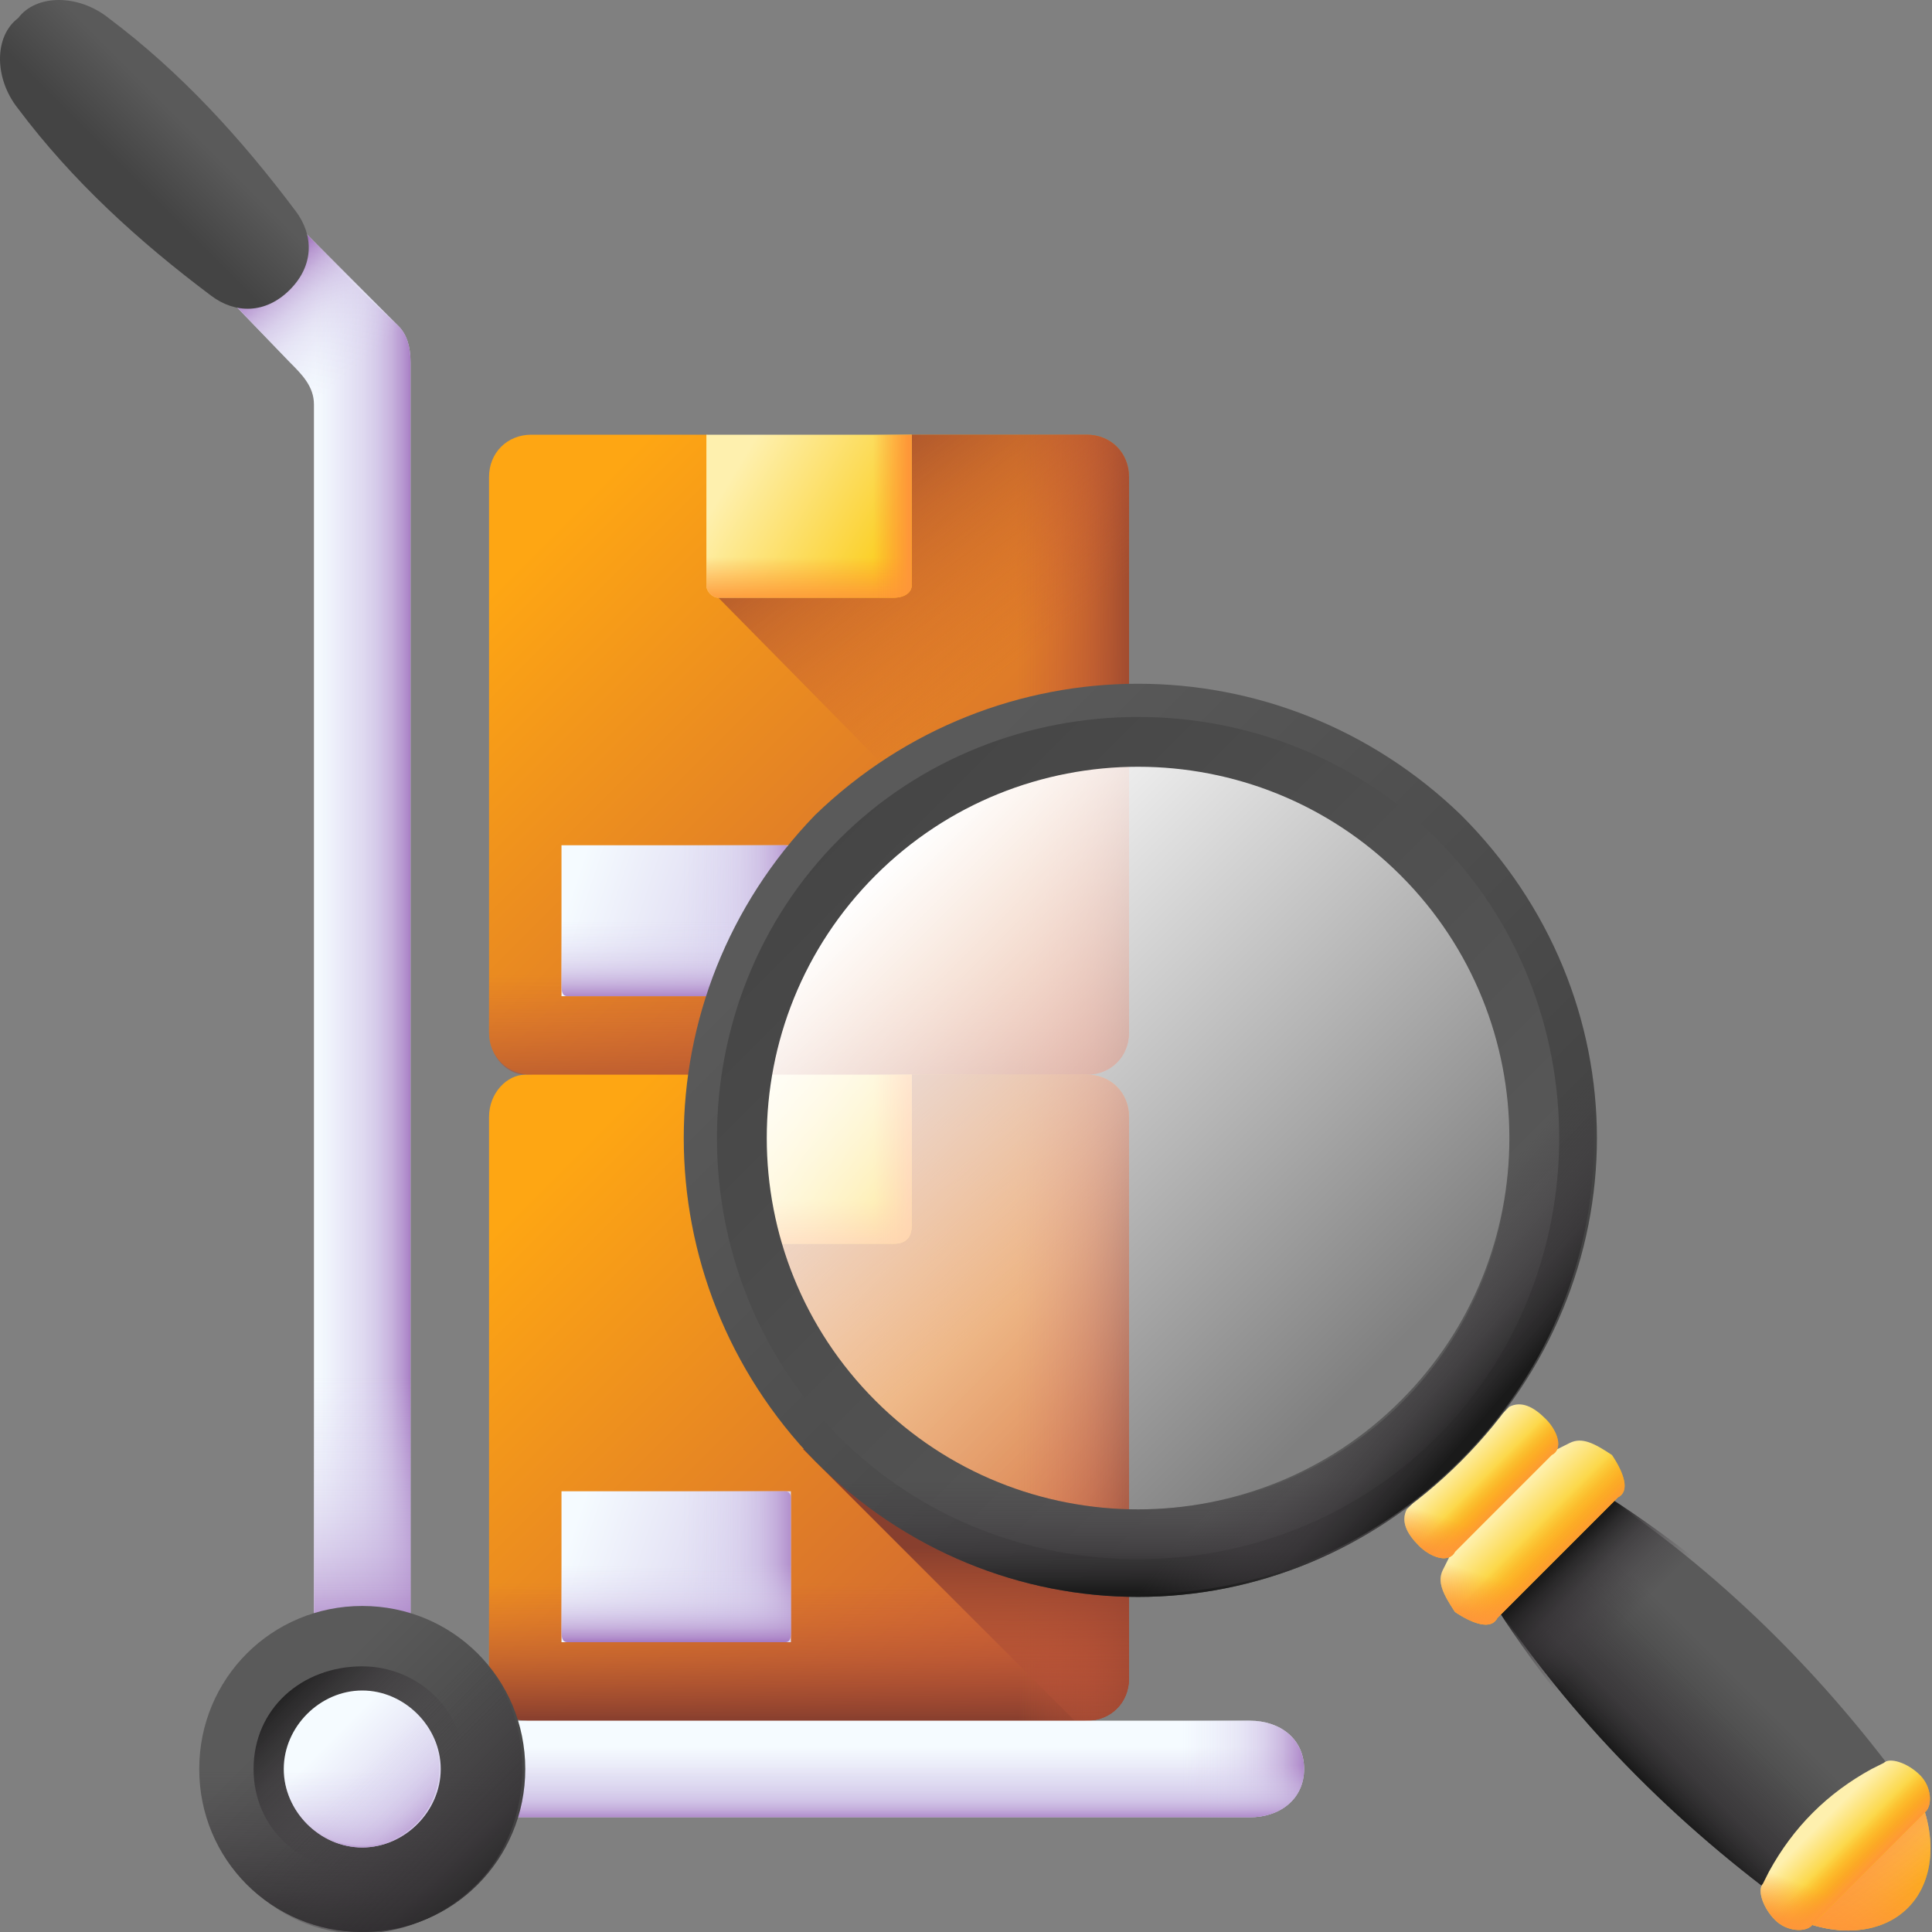
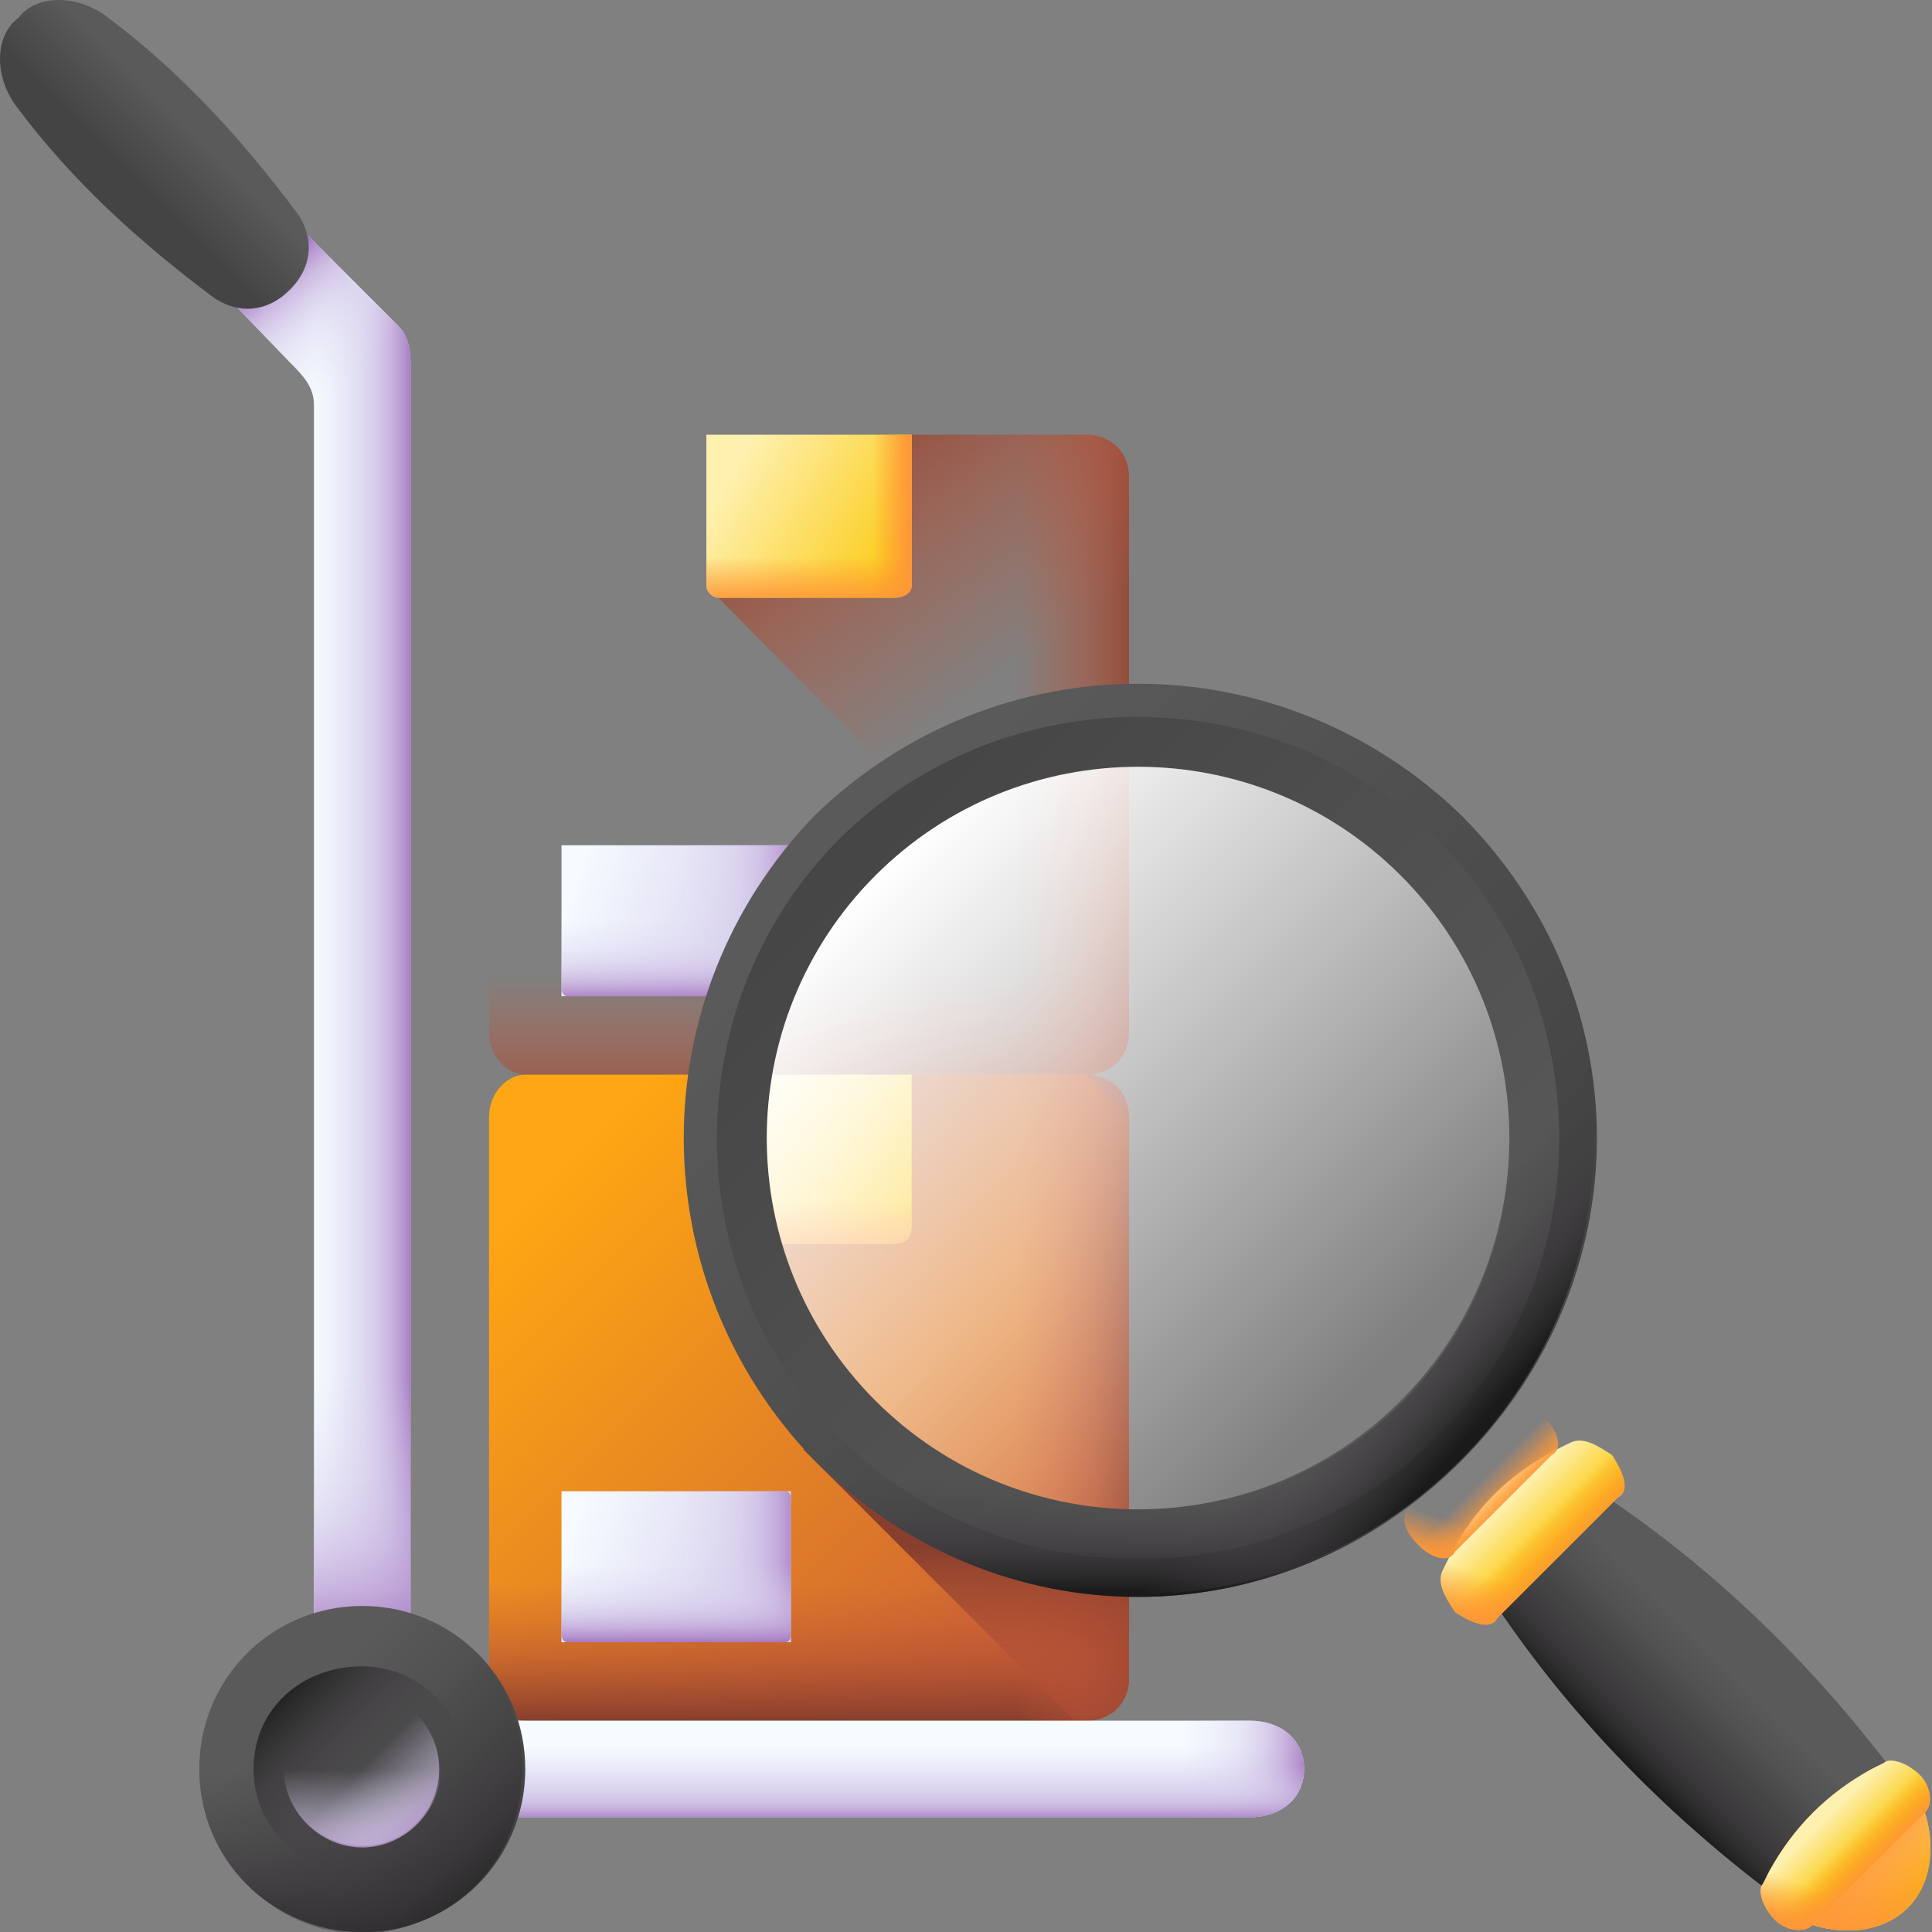
<svg xmlns="http://www.w3.org/2000/svg" version="1.2" viewBox="0 0 32 32" width="32" height="32">
  <rect x="0" y="0" width="32" height="32" fill="#808080" stroke="none" />
  <title>sourcing-svg</title>
  <defs>
    <linearGradient id="g1" x2="1" gradientUnits="userSpaceOnUse" gradientTransform="matrix(9.411,9.411,-9.411,9.411,9.36,8.476)">
      <stop offset="0" stop-color="#fea613" />
      <stop offset="1" stop-color="#c4573a" />
    </linearGradient>
    <linearGradient id="g2" x2="1" gradientUnits="userSpaceOnUse" gradientTransform="matrix(0,2.777,-4.906,0,13.385,16.151)">
      <stop offset="0" stop-color="#c4573a" stop-opacity="0" />
      <stop offset=".235" stop-color="#be5539" stop-opacity=".24" />
      <stop offset=".539" stop-color="#ae4e35" stop-opacity=".54" />
      <stop offset=".879" stop-color="#934330" stop-opacity=".88" />
      <stop offset="1" stop-color="#883f2e" stop-opacity="1" />
    </linearGradient>
    <linearGradient id="g3" x2="1" gradientUnits="userSpaceOnUse" gradientTransform="matrix(2.209,0,0,4.319,16.841,12.501)">
      <stop offset="0" stop-color="#c4573a" stop-opacity="0" />
      <stop offset=".235" stop-color="#be5539" stop-opacity=".24" />
      <stop offset=".539" stop-color="#ae4e35" stop-opacity=".54" />
      <stop offset=".879" stop-color="#934330" stop-opacity=".88" />
      <stop offset="1" stop-color="#883f2e" stop-opacity="1" />
    </linearGradient>
    <linearGradient id="g4" x2="1" gradientUnits="userSpaceOnUse" gradientTransform="matrix(-3.199,-4.364,3.044,-2.231,16.884,10.985)">
      <stop offset="0" stop-color="#c4573a" stop-opacity="0" />
      <stop offset=".235" stop-color="#be5539" stop-opacity=".24" />
      <stop offset=".539" stop-color="#ae4e35" stop-opacity=".54" />
      <stop offset=".879" stop-color="#934330" stop-opacity=".88" />
      <stop offset="1" stop-color="#883f2e" stop-opacity="1" />
    </linearGradient>
    <linearGradient id="g5" x2="1" gradientUnits="userSpaceOnUse" gradientTransform="matrix(3.063,1.857,-1.761,2.906,12.19,7.772)">
      <stop offset="0" stop-color="#fef0ae" />
      <stop offset="1" stop-color="#fac600" />
    </linearGradient>
    <linearGradient id="g6" x2="1" gradientUnits="userSpaceOnUse" gradientTransform="matrix(0,.759,-1.703,0,13.385,9.225)">
      <stop offset="0" stop-color="#fe9738" stop-opacity="0" />
      <stop offset="1" stop-color="#fe9738" stop-opacity="1" />
    </linearGradient>
    <linearGradient id="g7" x2="1" gradientUnits="userSpaceOnUse" gradientTransform="matrix(.585,0,0,.936,14.461,8.551)">
      <stop offset="0" stop-color="#fe9738" stop-opacity="0" />
      <stop offset="1" stop-color="#fe9738" stop-opacity="1" />
    </linearGradient>
    <linearGradient id="g8" x2="1" gradientUnits="userSpaceOnUse" gradientTransform="matrix(2.773,.924,-0.742,2.225,9.484,14.7)">
      <stop offset="0" stop-color="#f5fbff" />
      <stop offset="1" stop-color="#dbd5ef" />
    </linearGradient>
    <linearGradient id="g9" x2="1" gradientUnits="userSpaceOnUse" gradientTransform="matrix(1.937,0,0,1.683,11.321,15.27)">
      <stop offset="0" stop-color="#dbd5ef" stop-opacity="0" />
      <stop offset=".285" stop-color="#d9d2ee" stop-opacity=".28" />
      <stop offset=".474" stop-color="#d4c9e9" stop-opacity=".47" />
      <stop offset=".635" stop-color="#cbbae2" stop-opacity=".64" />
      <stop offset=".78" stop-color="#bfa5d7" stop-opacity=".78" />
      <stop offset=".913" stop-color="#af8aca" stop-opacity=".91" />
      <stop offset="1" stop-color="#a274bf" stop-opacity="1" />
    </linearGradient>
    <linearGradient id="g10" x2="1" gradientUnits="userSpaceOnUse" gradientTransform="matrix(0,1.304,-3.242,0,11.195,15.264)">
      <stop offset="0" stop-color="#dbd5ef" stop-opacity="0" />
      <stop offset=".285" stop-color="#d9d2ee" stop-opacity=".28" />
      <stop offset=".474" stop-color="#d4c9e9" stop-opacity=".47" />
      <stop offset=".635" stop-color="#cbbae2" stop-opacity=".64" />
      <stop offset=".78" stop-color="#bfa5d7" stop-opacity=".78" />
      <stop offset=".913" stop-color="#af8aca" stop-opacity=".91" />
      <stop offset="1" stop-color="#a274bf" stop-opacity="1" />
    </linearGradient>
    <linearGradient id="g11" x2="1" gradientUnits="userSpaceOnUse" gradientTransform="matrix(9.411,9.411,-9.411,9.411,9.36,19.129)">
      <stop offset="0" stop-color="#fea613" />
      <stop offset="1" stop-color="#c4573a" />
    </linearGradient>
    <linearGradient id="g12" x2="1" gradientUnits="userSpaceOnUse" gradientTransform="matrix(0,2.27,-4.24,0,13.385,26.22)">
      <stop offset="0" stop-color="#c4573a" stop-opacity="0" />
      <stop offset=".235" stop-color="#be5539" stop-opacity=".24" />
      <stop offset=".539" stop-color="#ae4e35" stop-opacity=".54" />
      <stop offset=".879" stop-color="#934330" stop-opacity=".88" />
      <stop offset="1" stop-color="#883f2e" stop-opacity="1" />
    </linearGradient>
    <linearGradient id="g13" x2="1" gradientUnits="userSpaceOnUse" gradientTransform="matrix(2.209,0,0,4.319,16.841,23.154)">
      <stop offset="0" stop-color="#c4573a" stop-opacity="0" />
      <stop offset=".235" stop-color="#be5539" stop-opacity=".24" />
      <stop offset=".539" stop-color="#ae4e35" stop-opacity=".54" />
      <stop offset=".879" stop-color="#934330" stop-opacity=".88" />
      <stop offset="1" stop-color="#883f2e" stop-opacity="1" />
    </linearGradient>
    <linearGradient id="g14" x2="1" gradientUnits="userSpaceOnUse" gradientTransform="matrix(0,-3.806,4.555,0,16.001,29.44)">
      <stop offset="0" stop-color="#c4573a" stop-opacity="0" />
      <stop offset=".235" stop-color="#be5539" stop-opacity=".24" />
      <stop offset=".539" stop-color="#ae4e35" stop-opacity=".54" />
      <stop offset=".879" stop-color="#934330" stop-opacity=".88" />
      <stop offset="1" stop-color="#883f2e" stop-opacity="1" />
    </linearGradient>
    <linearGradient id="g15" x2="1" gradientUnits="userSpaceOnUse" gradientTransform="matrix(-3.199,-4.364,3.044,-2.231,16.884,21.638)">
      <stop offset="0" stop-color="#c4573a" stop-opacity="0" />
      <stop offset=".235" stop-color="#be5539" stop-opacity=".24" />
      <stop offset=".539" stop-color="#ae4e35" stop-opacity=".54" />
      <stop offset=".879" stop-color="#934330" stop-opacity=".88" />
      <stop offset="1" stop-color="#883f2e" stop-opacity="1" />
    </linearGradient>
    <linearGradient id="g16" x2="1" gradientUnits="userSpaceOnUse" gradientTransform="matrix(3.063,1.857,-1.761,2.906,12.19,18.425)">
      <stop offset="0" stop-color="#fef0ae" />
      <stop offset="1" stop-color="#fac600" />
    </linearGradient>
    <linearGradient id="g17" x2="1" gradientUnits="userSpaceOnUse" gradientTransform="matrix(0,.759,-1.703,0,13.385,19.878)">
      <stop offset="0" stop-color="#fe9738" stop-opacity="0" />
      <stop offset="1" stop-color="#fe9738" stop-opacity="1" />
    </linearGradient>
    <linearGradient id="g18" x2="1" gradientUnits="userSpaceOnUse" gradientTransform="matrix(.585,0,0,.936,14.461,19.203)">
      <stop offset="0" stop-color="#fe9738" stop-opacity="0" />
      <stop offset="1" stop-color="#fe9738" stop-opacity="1" />
    </linearGradient>
    <linearGradient id="g19" x2="1" gradientUnits="userSpaceOnUse" gradientTransform="matrix(2.773,.924,-0.742,2.225,9.484,25.352)">
      <stop offset="0" stop-color="#f5fbff" />
      <stop offset="1" stop-color="#dbd5ef" />
    </linearGradient>
    <linearGradient id="g20" x2="1" gradientUnits="userSpaceOnUse" gradientTransform="matrix(1.937,0,0,1.683,11.321,25.922)">
      <stop offset="0" stop-color="#dbd5ef" stop-opacity="0" />
      <stop offset=".285" stop-color="#d9d2ee" stop-opacity=".28" />
      <stop offset=".474" stop-color="#d4c9e9" stop-opacity=".47" />
      <stop offset=".635" stop-color="#cbbae2" stop-opacity=".64" />
      <stop offset=".78" stop-color="#bfa5d7" stop-opacity=".78" />
      <stop offset=".913" stop-color="#af8aca" stop-opacity=".91" />
      <stop offset="1" stop-color="#a274bf" stop-opacity="1" />
    </linearGradient>
    <linearGradient id="g21" x2="1" gradientUnits="userSpaceOnUse" gradientTransform="matrix(0,1.304,-3.242,0,11.195,25.917)">
      <stop offset="0" stop-color="#dbd5ef" stop-opacity="0" />
      <stop offset=".285" stop-color="#d9d2ee" stop-opacity=".28" />
      <stop offset=".474" stop-color="#d4c9e9" stop-opacity=".47" />
      <stop offset=".635" stop-color="#cbbae2" stop-opacity=".64" />
      <stop offset=".78" stop-color="#bfa5d7" stop-opacity=".78" />
      <stop offset=".913" stop-color="#af8aca" stop-opacity=".91" />
      <stop offset="1" stop-color="#a274bf" stop-opacity="1" />
    </linearGradient>
    <linearGradient id="g22" x2="1" gradientUnits="userSpaceOnUse" gradientTransform="matrix(0,.807,-7.842,0,13.577,28.932)">
      <stop offset="0" stop-color="#f5fbff" />
      <stop offset="1" stop-color="#dbd5ef" />
    </linearGradient>
    <linearGradient id="g23" x2="1" gradientUnits="userSpaceOnUse" gradientTransform="matrix(2.115,0,0,.676,19.589,29.302)">
      <stop offset="0" stop-color="#dbd5ef" stop-opacity="0" />
      <stop offset=".285" stop-color="#d9d2ee" stop-opacity=".28" />
      <stop offset=".474" stop-color="#d4c9e9" stop-opacity=".47" />
      <stop offset=".635" stop-color="#cbbae2" stop-opacity=".64" />
      <stop offset=".78" stop-color="#bfa5d7" stop-opacity=".78" />
      <stop offset=".913" stop-color="#af8aca" stop-opacity=".91" />
      <stop offset="1" stop-color="#a274bf" stop-opacity="1" />
    </linearGradient>
    <linearGradient id="g24" x2="1" gradientUnits="userSpaceOnUse" gradientTransform="matrix(0,.917,-10.58,0,13.577,29.243)">
      <stop offset="0" stop-color="#dbd5ef" stop-opacity="0" />
      <stop offset=".285" stop-color="#d9d2ee" stop-opacity=".28" />
      <stop offset=".474" stop-color="#d4c9e9" stop-opacity=".47" />
      <stop offset=".635" stop-color="#cbbae2" stop-opacity=".64" />
      <stop offset=".78" stop-color="#bfa5d7" stop-opacity=".78" />
      <stop offset=".913" stop-color="#af8aca" stop-opacity=".91" />
      <stop offset="1" stop-color="#a274bf" stop-opacity="1" />
    </linearGradient>
    <linearGradient id="g25" x2="1" gradientUnits="userSpaceOnUse" gradientTransform="matrix(1.536,0,0,8.52,5.318,15.221)">
      <stop offset="0" stop-color="#f5fbff" />
      <stop offset="1" stop-color="#dbd5ef" />
    </linearGradient>
    <linearGradient id="g26" x2="1" gradientUnits="userSpaceOnUse" gradientTransform="matrix(1.633,0,0,21.759,5.216,16.093)">
      <stop offset="0" stop-color="#dbd5ef" stop-opacity="0" />
      <stop offset=".285" stop-color="#d9d2ee" stop-opacity=".28" />
      <stop offset=".474" stop-color="#d4c9e9" stop-opacity=".47" />
      <stop offset=".635" stop-color="#cbbae2" stop-opacity=".64" />
      <stop offset=".78" stop-color="#bfa5d7" stop-opacity=".78" />
      <stop offset=".913" stop-color="#af8aca" stop-opacity=".91" />
      <stop offset="1" stop-color="#a274bf" stop-opacity="1" />
    </linearGradient>
    <linearGradient id="g27" x2="1" gradientUnits="userSpaceOnUse" gradientTransform="matrix(-1.403,-1.632,.721,-0.62,5.224,6.654)">
      <stop offset="0" stop-color="#dbd5ef" stop-opacity="0" />
      <stop offset=".285" stop-color="#d9d2ee" stop-opacity=".28" />
      <stop offset=".474" stop-color="#d4c9e9" stop-opacity=".47" />
      <stop offset=".635" stop-color="#cbbae2" stop-opacity=".64" />
      <stop offset=".78" stop-color="#bfa5d7" stop-opacity=".78" />
      <stop offset=".913" stop-color="#af8aca" stop-opacity=".91" />
      <stop offset="1" stop-color="#a274bf" stop-opacity="1" />
    </linearGradient>
    <linearGradient id="g28" x2="1" gradientUnits="userSpaceOnUse" gradientTransform="matrix(0,4.459,-0.964,0,5.974,22.803)">
      <stop offset="0" stop-color="#dbd5ef" stop-opacity="0" />
      <stop offset=".285" stop-color="#d9d2ee" stop-opacity=".28" />
      <stop offset=".474" stop-color="#d4c9e9" stop-opacity=".47" />
      <stop offset=".635" stop-color="#cbbae2" stop-opacity=".64" />
      <stop offset=".78" stop-color="#bfa5d7" stop-opacity=".78" />
      <stop offset=".913" stop-color="#af8aca" stop-opacity=".91" />
      <stop offset="1" stop-color="#a274bf" stop-opacity="1" />
    </linearGradient>
    <linearGradient id="g29" x2="1" gradientUnits="userSpaceOnUse" gradientTransform="matrix(-0.884,.884,-2.343,-2.343,3.043,2.029)">
      <stop offset="0" stop-color="#5a5a5a" />
      <stop offset="1" stop-color="#444444" />
    </linearGradient>
    <linearGradient id="g30" x2="1" gradientUnits="userSpaceOnUse" gradientTransform="matrix(2.452,2.452,-2.452,2.452,4.932,28.26)">
      <stop offset="0" stop-color="#5a5a5a" />
      <stop offset="1" stop-color="#444444" />
    </linearGradient>
    <linearGradient id="g31" x2="1" gradientUnits="userSpaceOnUse" gradientTransform="matrix(0,3.174,-4.734,0,5.974,29.336)">
      <stop offset="0" stop-color="#433f43" stop-opacity="0" />
      <stop offset=".344" stop-color="#403c40" stop-opacity=".34" />
      <stop offset=".622" stop-color="#363336" stop-opacity=".62" />
      <stop offset=".876" stop-color="#252425" stop-opacity=".88" />
      <stop offset="1" stop-color="#1a1a1a" stop-opacity="1" />
    </linearGradient>
    <linearGradient id="g32" x2="1" gradientUnits="userSpaceOnUse" gradientTransform="matrix(2.362,2.362,-3.523,3.523,5.993,29.318)">
      <stop offset="0" stop-color="#433f43" stop-opacity="0" />
      <stop offset=".344" stop-color="#403c40" stop-opacity=".34" />
      <stop offset=".622" stop-color="#363336" stop-opacity=".62" />
      <stop offset=".876" stop-color="#252425" stop-opacity=".88" />
      <stop offset="1" stop-color="#1a1a1a" stop-opacity="1" />
    </linearGradient>
    <linearGradient id="g33" x2="1" gradientUnits="userSpaceOnUse" gradientTransform="matrix(-2.027,-2.027,2.027,-2.027,6.622,29.95)">
      <stop offset="0" stop-color="#433f43" stop-opacity="0" />
      <stop offset=".344" stop-color="#403c40" stop-opacity=".34" />
      <stop offset=".622" stop-color="#363336" stop-opacity=".62" />
      <stop offset=".876" stop-color="#252425" stop-opacity=".88" />
      <stop offset="1" stop-color="#1a1a1a" stop-opacity="1" />
    </linearGradient>
    <linearGradient id="g34" x2="1" gradientUnits="userSpaceOnUse" gradientTransform="matrix(1.166,1.166,-1.166,1.166,5.479,28.807)">
      <stop offset="0" stop-color="#f5fbff" />
      <stop offset="1" stop-color="#dbd5ef" />
    </linearGradient>
    <linearGradient id="g35" x2="1" gradientUnits="userSpaceOnUse" gradientTransform="matrix(0,1.509,-2.251,0,5.974,29.318)">
      <stop offset="0" stop-color="#dbd5ef" stop-opacity="0" />
      <stop offset=".285" stop-color="#d9d2ee" stop-opacity=".28" />
      <stop offset=".474" stop-color="#d4c9e9" stop-opacity=".47" />
      <stop offset=".635" stop-color="#cbbae2" stop-opacity=".64" />
      <stop offset=".78" stop-color="#bfa5d7" stop-opacity=".78" />
      <stop offset=".913" stop-color="#af8aca" stop-opacity=".91" />
      <stop offset="1" stop-color="#a274bf" stop-opacity="1" />
    </linearGradient>
    <linearGradient id="g36" x2="1" gradientUnits="userSpaceOnUse" gradientTransform="matrix(1.123,1.123,-1.675,1.675,5.98,29.305)">
      <stop offset="0" stop-color="#dbd5ef" stop-opacity="0" />
      <stop offset=".285" stop-color="#d9d2ee" stop-opacity=".28" />
      <stop offset=".474" stop-color="#d4c9e9" stop-opacity=".47" />
      <stop offset=".635" stop-color="#cbbae2" stop-opacity=".64" />
      <stop offset=".78" stop-color="#bfa5d7" stop-opacity=".78" />
      <stop offset=".913" stop-color="#af8aca" stop-opacity=".91" />
      <stop offset="1" stop-color="#a274bf" stop-opacity="1" />
    </linearGradient>
    <linearGradient id="g37" x2="1" gradientUnits="userSpaceOnUse" gradientTransform="matrix(-1.004,1.004,-2.66,-2.66,28.809,27.826)">
      <stop offset="0" stop-color="#5a5a5a" />
      <stop offset="1" stop-color="#444444" />
    </linearGradient>
    <linearGradient id="g38" x2="1" gradientUnits="userSpaceOnUse" gradientTransform="matrix(-1.208,1.207,-5.106,-5.106,28.393,28.242)">
      <stop offset="0" stop-color="#433f43" stop-opacity="0" />
      <stop offset=".344" stop-color="#403c40" stop-opacity=".34" />
      <stop offset=".622" stop-color="#363336" stop-opacity=".62" />
      <stop offset=".876" stop-color="#252425" stop-opacity=".88" />
      <stop offset="1" stop-color="#1a1a1a" stop-opacity="1" />
    </linearGradient>
    <linearGradient id="g39" x2="1" gradientUnits="userSpaceOnUse" gradientTransform="matrix(-1.071,-1.071,.933,-0.933,26.905,26.905)">
      <stop offset="0" stop-color="#433f43" stop-opacity="0" />
      <stop offset=".344" stop-color="#403c40" stop-opacity=".34" />
      <stop offset=".622" stop-color="#363336" stop-opacity=".62" />
      <stop offset=".876" stop-color="#252425" stop-opacity=".88" />
      <stop offset="1" stop-color="#1a1a1a" stop-opacity="1" />
    </linearGradient>
    <linearGradient id="g40" x2="1" gradientUnits="userSpaceOnUse" gradientTransform="matrix(.769,.769,-1.507,1.507,30.725,30.725)">
      <stop offset="0" stop-color="#fef0ae" />
      <stop offset="1" stop-color="#fac600" />
    </linearGradient>
    <linearGradient id="g41" x2="1" gradientUnits="userSpaceOnUse" gradientTransform="matrix(-1.06,-1.06,2.076,-2.076,31.772,31.772)">
      <stop offset="0" stop-color="#fe9738" stop-opacity="0" />
      <stop offset="1" stop-color="#fe9738" stop-opacity="1" />
    </linearGradient>
    <linearGradient id="g42" x2="1" gradientUnits="userSpaceOnUse" gradientTransform="matrix(-0.089,1.76,-1.694,-0.086,30.755,30.257)">
      <stop offset="0" stop-color="#fe9738" stop-opacity="0" />
      <stop offset="1" stop-color="#fe9738" stop-opacity="1" />
    </linearGradient>
    <linearGradient id="g43" x2="1" gradientUnits="userSpaceOnUse" gradientTransform="matrix(.795,.795,-1.838,1.838,24.911,24.917)">
      <stop offset="0" stop-color="#fef0ae" />
      <stop offset="1" stop-color="#fac600" />
    </linearGradient>
    <linearGradient id="g44" x2="1" gradientUnits="userSpaceOnUse" gradientTransform="matrix(-0.24,.73,-0.619,-0.204,24.773,26.154)">
      <stop offset="0" stop-color="#fe9738" stop-opacity="0" />
      <stop offset="1" stop-color="#fe9738" stop-opacity="1" />
    </linearGradient>
    <linearGradient id="g45" x2="1" gradientUnits="userSpaceOnUse" gradientTransform="matrix(.497,.497,-1.615,1.615,25.361,25.367)">
      <stop offset="0" stop-color="#fe9738" stop-opacity="0" />
      <stop offset="1" stop-color="#fe9738" stop-opacity="1" />
    </linearGradient>
    <linearGradient id="g46" x2="1" gradientUnits="userSpaceOnUse" gradientTransform="matrix(.655,.655,-1.514,1.514,24.15,24.155)">
      <stop offset="0" stop-color="#fef0ae" />
      <stop offset="1" stop-color="#fac600" />
    </linearGradient>
    <linearGradient id="g47" x2="1" gradientUnits="userSpaceOnUse" gradientTransform="matrix(-0.198,.601,-0.51,-0.168,24.036,25.174)">
      <stop offset="0" stop-color="#fe9738" stop-opacity="0" />
      <stop offset="1" stop-color="#fe9738" stop-opacity="1" />
    </linearGradient>
    <linearGradient id="g48" x2="1" gradientUnits="userSpaceOnUse" gradientTransform="matrix(.41,.41,-1.33,1.33,24.52,24.526)">
      <stop offset="0" stop-color="#fe9738" stop-opacity="0" />
      <stop offset="1" stop-color="#fe9738" stop-opacity="1" />
    </linearGradient>
    <linearGradient id="g49" x2="1" gradientUnits="userSpaceOnUse" gradientTransform="matrix(.655,.655,-1.72,1.72,30.185,30.171)">
      <stop offset="0" stop-color="#fef0ae" />
      <stop offset="1" stop-color="#fac600" />
    </linearGradient>
    <linearGradient id="g50" x2="1" gradientUnits="userSpaceOnUse" gradientTransform="matrix(-0.252,.656,-0.522,-0.201,29.993,31.267)">
      <stop offset="0" stop-color="#fe9738" stop-opacity="0" />
      <stop offset="1" stop-color="#fe9738" stop-opacity="1" />
    </linearGradient>
    <linearGradient id="g51" x2="1" gradientUnits="userSpaceOnUse" gradientTransform="matrix(.41,.41,-1.512,1.512,30.555,30.541)">
      <stop offset="0" stop-color="#fe9738" stop-opacity="0" />
      <stop offset="1" stop-color="#fe9738" stop-opacity="1" />
    </linearGradient>
    <linearGradient id="g52" x2="1" gradientUnits="userSpaceOnUse" gradientTransform="matrix(-8.218,-8.218,8.218,-8.218,22.716,22.716)">
      <stop offset="0" stop-color="#ffffff" stop-opacity="0" />
      <stop offset="1" stop-color="#ffffff" stop-opacity="1" />
    </linearGradient>
    <linearGradient id="g53" x2="1" gradientUnits="userSpaceOnUse" gradientTransform="matrix(8.345,8.345,-8.345,8.345,14.228,14.228)">
      <stop offset="0" stop-color="#5a5a5a" />
      <stop offset="1" stop-color="#444444" />
    </linearGradient>
    <linearGradient id="g54" x2="1" gradientUnits="userSpaceOnUse" gradientTransform="matrix(-10.511,-10.511,10.511,-10.511,23.737,23.737)">
      <stop offset="0" stop-color="#5a5a5a" />
      <stop offset="1" stop-color="#444444" />
    </linearGradient>
    <linearGradient id="g55" x2="1" gradientUnits="userSpaceOnUse" gradientTransform="matrix(0,1.85,-3.555,0,18.853,24.512)">
      <stop offset="0" stop-color="#433f43" stop-opacity="0" />
      <stop offset=".344" stop-color="#403c40" stop-opacity=".34" />
      <stop offset=".622" stop-color="#363336" stop-opacity=".62" />
      <stop offset=".876" stop-color="#252425" stop-opacity=".88" />
      <stop offset="1" stop-color="#1a1a1a" stop-opacity="1" />
    </linearGradient>
    <linearGradient id="g56" x2="1" gradientUnits="userSpaceOnUse" gradientTransform="matrix(1.842,1.604,-2.89,3.318,22.564,22.087)">
      <stop offset="0" stop-color="#433f43" stop-opacity="0" />
      <stop offset=".344" stop-color="#403c40" stop-opacity=".34" />
      <stop offset=".622" stop-color="#363336" stop-opacity=".62" />
      <stop offset=".876" stop-color="#252425" stop-opacity=".88" />
      <stop offset="1" stop-color="#1a1a1a" stop-opacity="1" />
    </linearGradient>
  </defs>
  <style>
		.s0 { fill: url(#g1) } 
		.s1 { fill: url(#g2) } 
		.s2 { fill: url(#g3) } 
		.s3 { fill: url(#g4) } 
		.s4 { fill: url(#g5) } 
		.s5 { fill: url(#g6) } 
		.s6 { fill: url(#g7) } 
		.s7 { fill: url(#g8) } 
		.s8 { fill: url(#g9) } 
		.s9 { fill: url(#g10) } 
		.s10 { fill: url(#g11) } 
		.s11 { fill: url(#g12) } 
		.s12 { fill: url(#g13) } 
		.s13 { fill: url(#g14) } 
		.s14 { fill: url(#g15) } 
		.s15 { fill: url(#g16) } 
		.s16 { fill: url(#g17) } 
		.s17 { fill: url(#g18) } 
		.s18 { fill: url(#g19) } 
		.s19 { fill: url(#g20) } 
		.s20 { fill: url(#g21) } 
		.s21 { fill: url(#g22) } 
		.s22 { fill: url(#g23) } 
		.s23 { fill: url(#g24) } 
		.s24 { fill: url(#g25) } 
		.s25 { fill: url(#g26) } 
		.s26 { fill: url(#g27) } 
		.s27 { fill: url(#g28) } 
		.s28 { fill: url(#g29) } 
		.s29 { fill: url(#g30) } 
		.s30 { fill: url(#g31) } 
		.s31 { fill: url(#g32) } 
		.s32 { fill: url(#g33) } 
		.s33 { fill: url(#g34) } 
		.s34 { fill: url(#g35) } 
		.s35 { fill: url(#g36) } 
		.s36 { fill: url(#g37) } 
		.s37 { fill: url(#g38) } 
		.s38 { fill: url(#g39) } 
		.s39 { fill: url(#g40) } 
		.s40 { fill: url(#g41) } 
		.s41 { fill: url(#g42) } 
		.s42 { fill: url(#g43) } 
		.s43 { fill: url(#g44) } 
		.s44 { fill: url(#g45) } 
		.s45 { fill: url(#g46) } 
		.s46 { fill: url(#g47) } 
		.s47 { fill: url(#g48) } 
		.s48 { fill: url(#g49) } 
		.s49 { fill: url(#g50) } 
		.s50 { fill: url(#g51) } 
		.s51 { fill: url(#g52) } 
		.s52 { fill: url(#g53) } 
		.s53 { fill: url(#g54) } 
		.s54 { fill: url(#g55) } 
		.s55 { fill: url(#g56) } 
	</style>
  <g id="Layer">
    <g id="Layer">
      <g id="Layer">
        <g id="Layer">
          <g id="Layer">
-             <path id="Layer" class="s0" d="m18.7 7.9v9.2c0 0.4-0.3 0.7-0.7 0.7l-4.9 0.9-4.3-0.9c-0.4 0-0.7-0.3-0.7-0.7v-9.2c0-0.4 0.3-0.7 0.7-0.7h2.9l1.7 0.4 1.7-0.4h2.9c0.4 0 0.7 0.3 0.7 0.7z" />
            <path id="Layer" class="s1" d="m8.1 12.7v4.4c0 0.4 0.3 0.7 0.6 0.7l4.4 0.9 4.9-0.9c0.4 0 0.7-0.3 0.7-0.7v-4.4z" />
            <path id="Layer" class="s2" d="m18.7 7.9v9.2c0 0.4-0.3 0.7-0.7 0.7h-4.7v-10.2h0.1l1.7-0.4h2.9c0.4 0 0.7 0.3 0.7 0.7z" />
            <path id="Layer" class="s3" d="m11.8 9.8l6.9 7v-8.9c0-0.4-0.3-0.7-0.7-0.7h-2.9z" />
          </g>
          <path id="Layer" class="s4" d="m14.8 9.9h-2.9c-0.1 0-0.2-0.1-0.2-0.2v-2.5h3.4v2.5c0 0.1-0.1 0.2-0.3 0.2z" />
          <path id="Layer" class="s5" d="m14.8 9.9h-2.9c-0.1 0-0.2-0.1-0.2-0.2v-1.3h3.4v1.3c0 0.1-0.1 0.2-0.3 0.2z" />
          <path id="Layer" class="s6" d="m13.4 9.9h1.4c0.2 0 0.3-0.1 0.3-0.2v-2.5h-1.7z" />
          <g id="Layer">
            <path id="Layer" class="s7" d="m9.3 14h3.8v2.5h-3.8z" />
            <path id="Layer" class="s8" d="m13 14h-2.7v2.5h2.7c0.1 0 0.1-0.1 0.1-0.2v-2.1c0-0.1 0-0.2-0.1-0.2z" />
            <path id="Layer" class="s9" d="m9.3 15v1.3c0 0.1 0 0.2 0.1 0.2h3.6c0.1 0 0.1-0.1 0.1-0.2v-1.3z" />
          </g>
        </g>
        <g id="Layer">
          <g id="Layer">
-             <path id="Layer" class="s10" d="m18.7 18.5v9.3c0 0.4-0.3 0.7-0.7 0.7l-4.6 0.6-4.6-0.6c-0.4 0-0.7-0.3-0.7-0.7v-9.3c0-0.4 0.3-0.7 0.6-0.7h3l1.7 0.5 1.7-0.5h2.9c0.4 0 0.7 0.3 0.7 0.7z" />
+             <path id="Layer" class="s10" d="m18.7 18.5v9.3c0 0.4-0.3 0.7-0.7 0.7l-4.6 0.6-4.6-0.6c-0.4 0-0.7-0.3-0.7-0.7v-9.3c0-0.4 0.3-0.7 0.6-0.7h3l1.7 0.5 1.7-0.5h2.9z" />
            <path id="Layer" class="s11" d="m8.1 23.4v4.4c0 0.4 0.3 0.7 0.6 0.7l4.7 0.6 4.6-0.6c0.4 0 0.7-0.3 0.7-0.7v-4.4z" />
            <path id="Layer" class="s12" d="m18.7 18.5v9.3c0 0.4-0.3 0.7-0.7 0.7h-4.7v-10.3l0.1 0.1 1.7-0.5h2.9c0.4 0 0.7 0.3 0.7 0.7z" />
            <path id="Layer" class="s13" d="m18.7 27.8v-2c-1.6 0-3.3-0.6-4.6-1.8h-0.8l4.5 4.5h0.2c0.4 0 0.7-0.3 0.7-0.7z" />
            <path id="Layer" class="s14" d="m11.8 20.5l6.9 6.9v-8.9c0-0.4-0.3-0.7-0.7-0.7h-2.9z" />
          </g>
          <path id="Layer" class="s15" d="m14.8 20.6h-2.9c-0.1 0-0.2-0.1-0.2-0.3v-2.5h3.4v2.5c0 0.2-0.1 0.3-0.3 0.3z" />
          <path id="Layer" class="s16" d="m14.8 20.6h-2.9c-0.1 0-0.2-0.1-0.2-0.3v-1.2h3.4v1.2c0 0.2-0.1 0.3-0.3 0.3z" />
-           <path id="Layer" class="s17" d="m13.4 20.6h1.4c0.2 0 0.3-0.1 0.3-0.3v-2.5h-1.7z" />
          <g id="Layer">
            <path id="Layer" class="s18" d="m9.3 24.7h3.8v2.5h-3.8z" />
            <path id="Layer" class="s19" d="m13 24.7h-2.7v2.5h2.7c0.1 0 0.1-0.1 0.1-0.2v-2.2c0 0 0-0.1-0.1-0.1z" />
            <path id="Layer" class="s20" d="m9.3 25.6v1.4c0 0.1 0 0.2 0.1 0.2h3.6c0.1 0 0.1-0.1 0.1-0.2v-1.4z" />
          </g>
        </g>
      </g>
      <g id="Layer">
        <path id="Layer" class="s21" d="m20.7 30.1h-14.3c-0.4 0-0.8-0.3-0.8-0.8 0-0.5 0.4-0.8 0.8-0.8h14.3c0.5 0 0.9 0.3 0.9 0.8 0 0.5-0.4 0.8-0.9 0.8z" />
        <path id="Layer" class="s22" d="m20.7 28.5h-4.3v1.6h4.3c0.5 0 0.9-0.3 0.9-0.8 0-0.5-0.4-0.8-0.9-0.8z" />
        <path id="Layer" class="s23" d="m5.6 29.3c0 0.5 0.4 0.8 0.8 0.8h14.3c0.5 0 0.9-0.3 0.9-0.8q0-0.3-0.3-0.6h-15.5q-0.2 0.3-0.2 0.6z" />
      </g>
      <g id="Layer">
        <path id="Layer" class="s24" d="m6.6 5.4l-3.1-3.1c-0.4-0.4-0.9-0.4-1.2-0.1-0.3 0.4-0.4 0.9 0 1.2l2.5 2.6c0.2 0.2 0.4 0.4 0.4 0.7v20.9q0 0.4 0.2 0.6 0.2 0.2 0.6 0.2c0.4 0 0.8-0.3 0.8-0.8v-21.6q0-0.4-0.2-0.6z" />
        <path id="Layer" class="s25" d="m6.6 5.4l-1.7-1.6v2.3q0.2 0.3 0.3 0.6v20.9q0 0.4 0.2 0.6 0.2 0.2 0.6 0.2c0.4 0 0.8-0.3 0.8-0.8v-21.6q0-0.4-0.2-0.6z" />
        <path id="Layer" class="s26" d="m6.6 5.4l-3.1-3.1c-0.4-0.4-0.9-0.4-1.2-0.1-0.3 0.4-0.4 0.9 0 1.2l2.5 2.6c0.2 0.2 0.4 0.4 0.4 0.7v2.7h1.6v-3.4q0-0.4-0.2-0.6z" />
        <path id="Layer" class="s27" d="m5.2 20.8v6.8q0 0.4 0.2 0.6 0.2 0.2 0.6 0.2c0.4 0 0.8-0.3 0.8-0.8v-6.8z" />
      </g>
      <g id="Layer">
        <path id="Layer" class="s28" d="m0.3 0.3q0 0 0 0c-0.4 0.3-0.4 1 0 1.5 0.9 1.2 2 2.2 3.2 3.1 0.4 0.3 0.9 0.3 1.3-0.1 0.4-0.4 0.4-0.9 0.1-1.3-0.9-1.2-1.9-2.3-3.1-3.2-0.5-0.4-1.2-0.4-1.5 0z" />
      </g>
      <g id="Layer">
        <g id="Layer">
          <path id="Layer" class="s29" d="m6 32c-1.5 0-2.7-1.2-2.7-2.7 0-1.5 1.2-2.7 2.7-2.7 1.5 0 2.7 1.2 2.7 2.7 0 1.5-1.2 2.7-2.7 2.7z" />
          <path id="Layer" class="s30" d="m3.3 29.3c0 1.5 1.2 2.7 2.7 2.7 1.5 0 2.7-1.2 2.7-2.7q0-0.5-0.2-0.9h-5.1q-0.1 0.4-0.1 0.9z" />
          <path id="Layer" class="s31" d="m4.1 31.2c1 1.1 2.7 1.1 3.8 0 1-1 1-2.8 0-3.8q-0.4-0.3-0.8-0.5l-3.6 3.5q0.2 0.5 0.6 0.8z" />
        </g>
        <path id="Layer" class="s32" d="m6 31c-1 0-1.8-0.7-1.8-1.7 0-1 0.8-1.7 1.8-1.7 0.9 0 1.7 0.7 1.7 1.7 0 1-0.8 1.7-1.7 1.7z" />
        <g id="Layer">
-           <path id="Layer" class="s33" d="m6 30.6c-0.7 0-1.3-0.6-1.3-1.3 0-0.7 0.6-1.3 1.3-1.3 0.7 0 1.3 0.6 1.3 1.3 0 0.7-0.6 1.3-1.3 1.3z" />
          <path id="Layer" class="s34" d="m4.7 29.3c0 0.7 0.6 1.3 1.3 1.3 0.7 0 1.3-0.6 1.3-1.3q0-0.2-0.1-0.4h-2.4q-0.1 0.2-0.1 0.4z" />
          <path id="Layer" class="s35" d="m5.1 30.2c0.5 0.5 1.3 0.5 1.8 0 0.5-0.5 0.5-1.3 0-1.8q-0.2-0.2-0.4-0.3l-1.7 1.7q0.1 0.2 0.3 0.4z" />
        </g>
      </g>
    </g>
    <g id="Layer">
      <g id="Layer">
        <g id="Layer">
          <path id="Layer" class="s36" d="m31.4 31.4q0 0 0 0c0.5-0.5 0.5-1.3 0-2-1.5-2-3.3-3.7-5.4-5l-1.6 1.6c1.3 2.1 3 3.9 5 5.4 0.7 0.5 1.5 0.5 2 0z" />
        </g>
        <g id="Layer">
          <path id="Layer" class="s37" d="m31.7 31.1q-0.1 0.2-0.3 0.3 0 0 0 0c-0.5 0.5-1.3 0.5-2 0-2-1.5-3.7-3.3-5-5.4l1.1-1.1z" />
        </g>
-         <path id="Layer" class="s38" d="m29.1 26.7q-1.4-1.3-3.1-2.3l-1.6 1.6q1 1.7 2.3 3.1z" />
        <path id="Layer" class="s39" d="m29.4 31.6c0.8 0.5 1.7 0.5 2.2 0 0.5-0.5 0.5-1.4 0-2.2z" />
        <path id="Layer" class="s40" d="m29.4 31.6c0.8 0.5 1.7 0.5 2.2 0 0.5-0.5 0.5-1.4 0-2.2z" />
        <path id="Layer" class="s41" d="m29.4 31.6c0.8 0.5 1.7 0.5 2.2 0 0.5-0.5 0.5-1.4 0-2.2z" />
        <g id="Layer">
          <g id="Layer">
            <path id="Layer" class="s42" d="m24.8 26.8l2-2c0.2-0.1 0.1-0.4-0.1-0.7-0.3-0.2-0.5-0.3-0.7-0.2l-0.2 0.1q-1.2 0.6-1.8 1.8l-0.1 0.2c-0.1 0.2 0 0.4 0.2 0.7 0.3 0.2 0.6 0.3 0.7 0.1z" />
            <path id="Layer" class="s43" d="m24.8 26.8c-0.1 0.2-0.4 0.1-0.7-0.1-0.2-0.3-0.3-0.5-0.2-0.7l0.1-0.2q0.3-0.6 0.7-1.1l1.1 1.1z" />
            <path id="Layer" class="s44" d="m26.7 24.1c0.2 0.3 0.3 0.6 0.1 0.7l-2 2c-0.1 0.2-0.4 0.1-0.7-0.1q-0.2-0.2-0.2-0.5l2.3-2.3q0.3 0 0.5 0.2z" />
          </g>
          <g id="Layer">
-             <path id="Layer" class="s45" d="m24.1 25.7l1.6-1.6c0.2-0.1 0.1-0.4-0.1-0.6-0.2-0.2-0.4-0.3-0.6-0.2l-0.1 0.1q-1 0.5-1.5 1.5l-0.1 0.1c-0.1 0.2 0 0.4 0.2 0.6 0.2 0.2 0.5 0.3 0.6 0.1z" />
            <path id="Layer" class="s46" d="m24.1 25.7c-0.1 0.2-0.4 0.1-0.6-0.1-0.2-0.2-0.3-0.4-0.2-0.6l0.1-0.1q0.2-0.5 0.6-0.9l0.9 0.9z" />
            <path id="Layer" class="s47" d="m25.6 23.5c0.2 0.2 0.3 0.5 0.1 0.6l-1.6 1.6c-0.1 0.2-0.4 0.1-0.6-0.1q-0.2-0.2-0.2-0.4l1.9-1.9q0.2 0 0.4 0.2z" />
          </g>
          <g id="Layer">
            <path id="Layer" class="s48" d="m30 31.9l1.9-1.9c0.1-0.1 0.1-0.4-0.1-0.6-0.2-0.2-0.5-0.3-0.6-0.2l-0.2 0.1q-1.1 0.6-1.7 1.7l-0.1 0.2c-0.1 0.1 0 0.4 0.2 0.6 0.2 0.2 0.5 0.2 0.6 0.1z" />
            <path id="Layer" class="s49" d="m30 31.9c-0.1 0.1-0.4 0.1-0.6-0.1-0.2-0.2-0.3-0.5-0.2-0.6l0.1-0.2q0.3-0.5 0.7-1l0.9 0.9z" />
            <path id="Layer" class="s50" d="m31.8 29.4c0.2 0.2 0.2 0.5 0.1 0.6l-1.9 1.9c-0.1 0.1-0.4 0.1-0.6-0.1q-0.2-0.2-0.2-0.4l2.2-2.2q0.2 0 0.4 0.2z" />
          </g>
        </g>
      </g>
      <path id="Layer" class="s51" d="m23.8 13.9c-2.7-2.7-7.2-2.7-9.9 0-2.7 2.7-2.7 7.2 0 9.9 2.7 2.7 7.2 2.7 9.9 0 2.7-2.7 2.7-7.2 0-9.9z" />
      <g id="Layer">
        <g id="Layer">
          <g id="Layer">
            <g id="Layer">
              <g id="Layer">
                <path id="Layer" fill-rule="evenodd" class="s52" d="m24.2 24.2c-3 3-7.7 3-10.7 0-2.9-3-2.9-7.7 0-10.7 3-2.9 7.7-2.9 10.7 0 3 3 3 7.7 0 10.7zm-0.8-0.8c2.4-2.5 2.4-6.6 0-9-2.5-2.5-6.6-2.5-9 0-2.5 2.4-2.5 6.5 0 9 2.4 2.4 6.5 2.4 9 0z" />
                <path id="Layer" fill-rule="evenodd" class="s53" d="m23.8 23.8c-2.7 2.7-7.2 2.7-9.9 0-2.7-2.7-2.7-7.2 0-9.9 2.7-2.7 7.2-2.7 9.9 0 2.7 2.7 2.7 7.2 0 9.9zm-0.6-9.3c-2.4-2.4-6.3-2.4-8.7 0-2.4 2.4-2.4 6.3 0 8.7 2.4 2.4 6.3 2.4 8.7 0 2.4-2.4 2.4-6.3 0-8.7z" />
              </g>
            </g>
          </g>
        </g>
        <path id="Layer" class="s54" d="m23.2 23.2c-2.4 2.4-6.3 2.4-8.7 0-1.3-1.3-1.9-3-1.8-4.7h-1.4c-0.1 2.1 0.6 4.1 2.2 5.7 3 3 7.7 3 10.7 0 1.6-1.6 2.3-3.6 2.2-5.7h-1.4c0.1 1.7-0.5 3.4-1.8 4.7z" />
        <path id="Layer" class="s55" d="m25 18.9c0 3.4-2.7 6.1-6.1 6.1-1.9 0-3.5-0.8-4.6-2l-1 1c1.4 1.5 3.4 2.4 5.6 2.4 4.1 0 7.5-3.4 7.5-7.5 0-2.2-0.9-4.2-2.4-5.6l-1 1c1.2 1.1 2 2.7 2 4.6z" />
      </g>
    </g>
  </g>
  <g id="Layer">
	</g>
  <g id="Layer">
	</g>
  <g id="Layer">
	</g>
  <g id="Layer">
	</g>
  <g id="Layer">
	</g>
  <g id="Layer">
	</g>
  <g id="Layer">
	</g>
  <g id="Layer">
	</g>
  <g id="Layer">
	</g>
  <g id="Layer">
	</g>
  <g id="Layer">
	</g>
  <g id="Layer">
	</g>
  <g id="Layer">
	</g>
  <g id="Layer">
	</g>
  <g id="Layer">
	</g>
</svg>